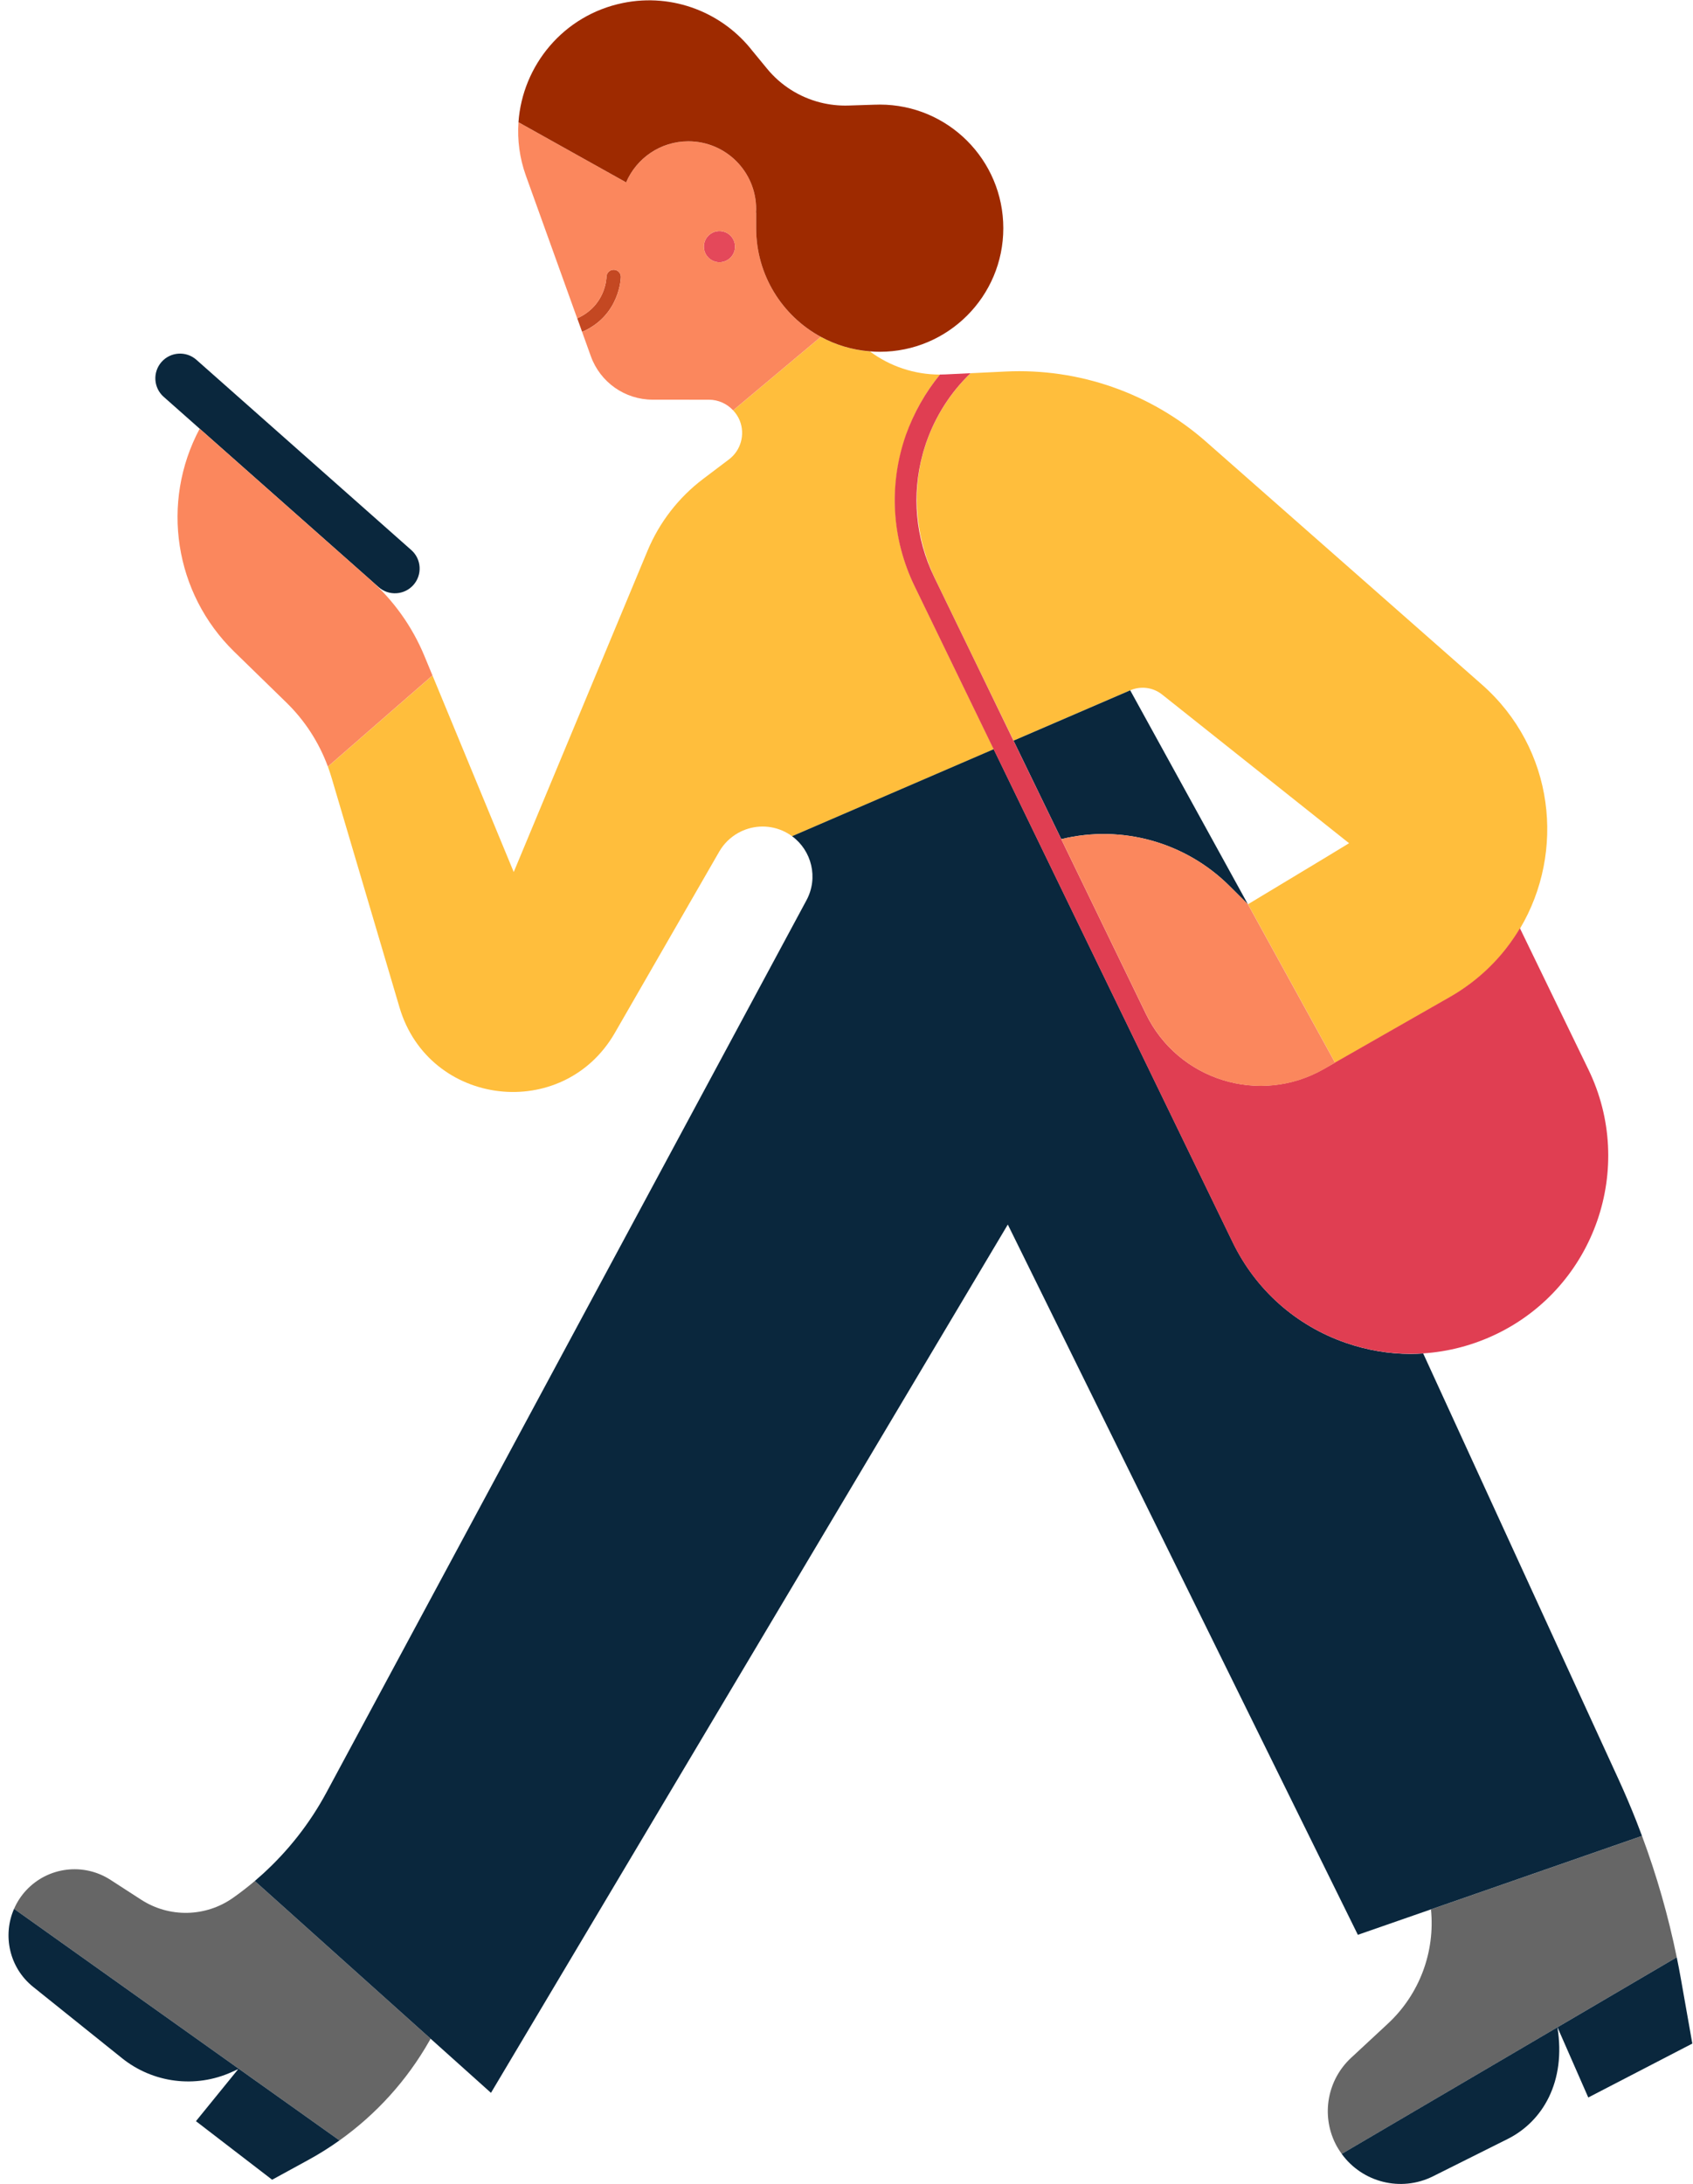
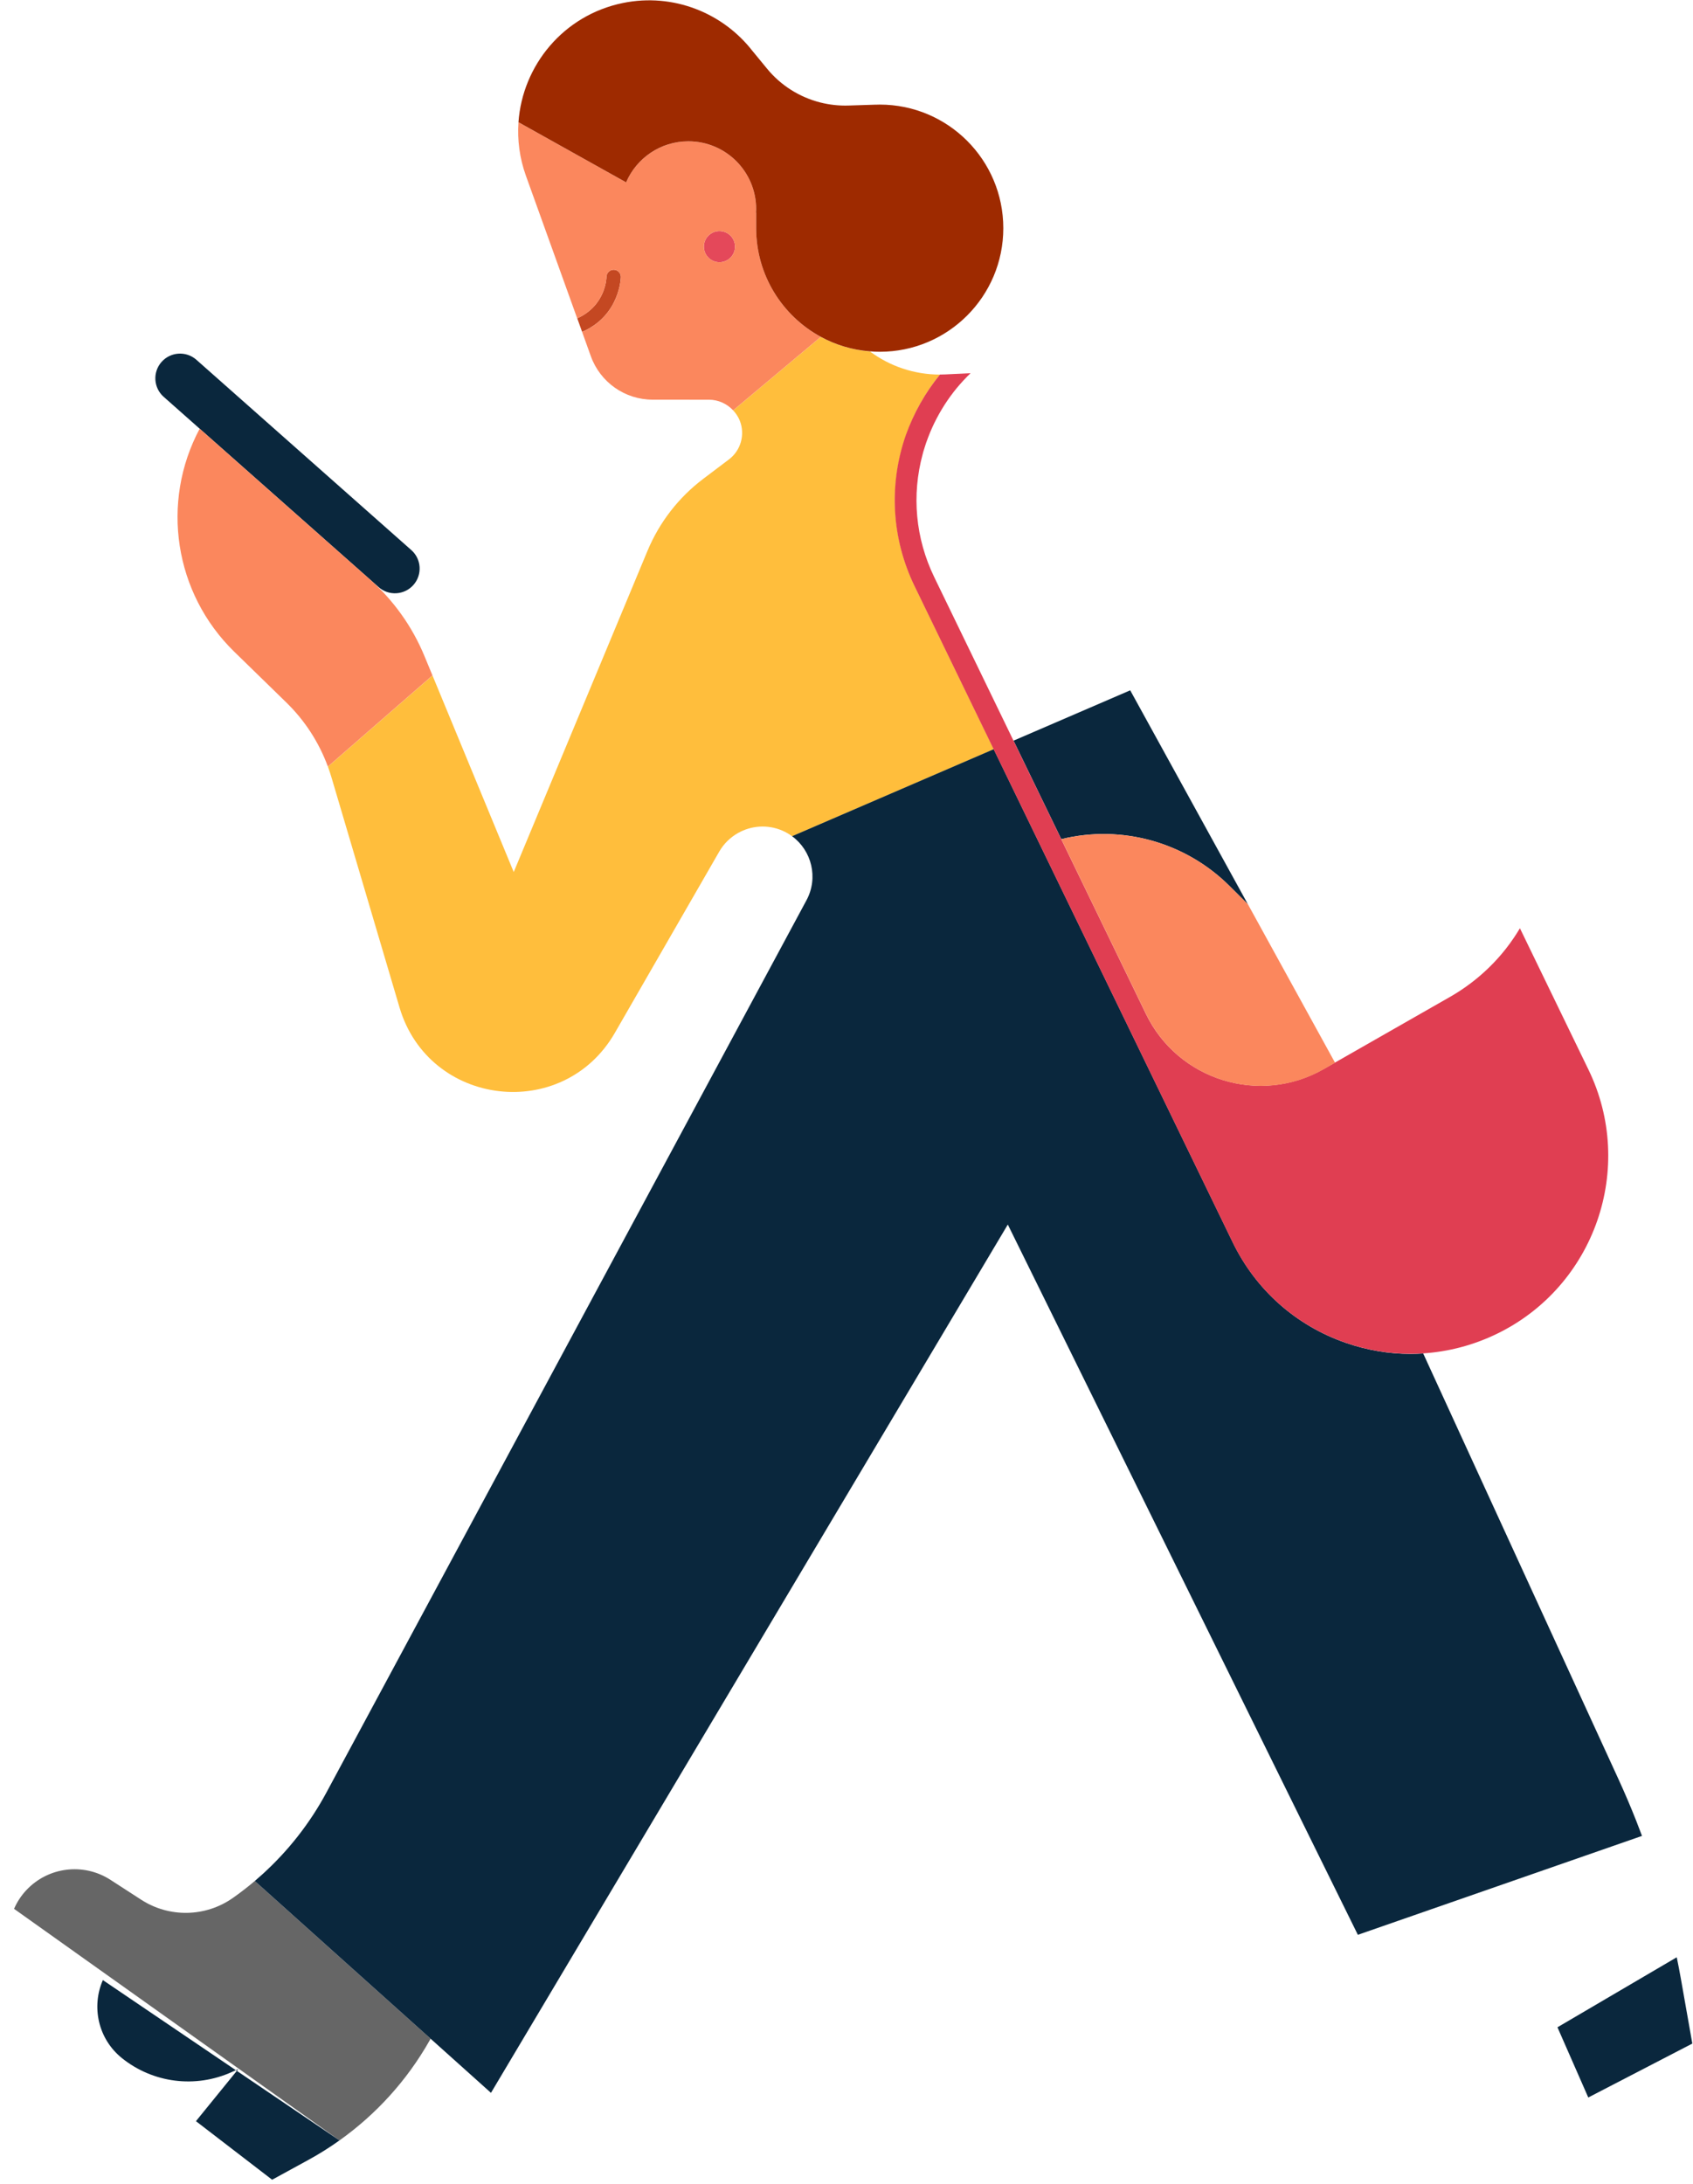
<svg xmlns="http://www.w3.org/2000/svg" version="1.1" id="layer" x="0px" y="0px" viewBox="0 0 5000 6448.9" style="enable-background:new 0 0 5000 6448.9;" xml:space="preserve">
  <style type="text/css">
	.st0{fill:none;}
	.st1{fill:#666666;}
	.st2{fill:#FFBE3C;}
	.st3{fill:#C44822;}
	.st4{fill:#0A273D;}
	.st5{fill:#E4485A;}
	.st6{fill:#E03E52;}
	.st7{fill:#FB875D;}
	.st8{fill:#9E2A00;}
</style>
  <path class="st0" d="M2845.6,1123c-0.2,0.2-0.4,0.4-0.6,0.6C2845.2,1123.4,2845.4,1123.2,2845.6,1123z" />
  <path class="st0" d="M2826,1145.5c-0.3,0.4-0.7,0.8-1,1.2C2825.3,1146.3,2825.6,1145.9,2826,1145.5z" />
  <path class="st0" d="M2807.5,1169.2c-0.4,0.6-0.9,1.2-1.3,1.7C2806.7,1170.3,2807.1,1169.8,2807.5,1169.2z" />
  <path class="st0" d="M2760.5,1247.1c-0.5,1-1,2-1.5,3C2759.5,1249.1,2760,1248.1,2760.5,1247.1z" />
  <path class="st0" d="M2774.7,1220c-0.5,0.9-1,1.7-1.5,2.6C2773.7,1221.8,2774.2,1220.9,2774.7,1220z" />
  <path class="st0" d="M2790.4,1194.1c-0.5,0.7-1,1.5-1.4,2.2C2789.5,1195.5,2790,1194.8,2790.4,1194.1z" />
  <path class="st0" d="M2747.7,1275.2c-0.5,1.1-0.9,2.2-1.4,3.3C2746.8,1277.4,2747.3,1276.3,2747.7,1275.2z" />
-   <path class="st0" d="M2763.1,1711.8l-3.9-8.1c-55.4-114.2-67-241.7-33.9-363C2692.1,1464.1,2707.1,1596.2,2763.1,1711.8z" />
  <path class="st0" d="M2735.8,1306.2c0.2-0.7,0.5-1.4,0.8-2c-0.5,1.3-0.9,2.6-1.4,3.9C2735.4,1307.4,2735.6,1306.8,2735.8,1306.2z" />
-   <path class="st0" d="M2731.3,1320.1c-1.5,4.8-3.1,9.7-4.5,14.5C2728.3,1329.8,2729.8,1324.9,2731.3,1320.1z" />
  <path class="st0" d="M3431.8,2050.5l552.2,439l-75.4,45.8l-223.1,134.4L3337.9,2038C3369.1,2024.6,3405.2,2029.4,3431.8,2050.5z" />
-   <path class="st1" d="M4098.8,5974.7c93.3-86.6,140-211.7,127.3-337.4l623.3-216.9c43.4,116.5,77.7,236.3,102.6,358.2l-352.3,206.7  l-637.1,373.8c-7.1-9.7-13.6-20-19.1-31.2c-41.9-85.1-22.9-187.7,46.6-252.3L4098.8,5974.7z" />
  <path class="st1" d="M77.6,5580.6c64.5-69,169.2-81.9,248.6-30.6l90.8,58.7c82.9,53.6,190,51.5,270.7-5.2  c22.4-15.7,44-32.5,64.8-50.1l519.3,465.7l-3.4,5.9c-66.2,116.7-157.1,217-265.8,294.3L41.5,5635.6  C50.1,5615.9,62,5597.3,77.6,5580.6z" />
  <path class="st2" d="M1517.2,2574.6l395.1-948.4c35.1-84.2,91.9-157.6,164.8-212.6l75.7-57.2c35.4-26.7,48.4-73.9,31.8-115  c-4.6-11.3-11.3-21.2-19.3-29.8l258.8-217c43.7,23.8,92.8,38.8,145,42.9c58.5,43.5,130.6,68.5,207.1,68.4  c-43.3,52.7-77.4,113.2-100.5,179.6c-51.1,147.4-41.8,305.8,26.3,446.2l126,259.8l107,220.6l-595.5,256.9  c-8.9-6.5-18.6-12.2-29.2-16.8c-43.6-18.7-91.6-14.8-130.5,7.1c-22.5,12.6-41.9,31.2-55.6,54.9l-308.3,535.2  c-152.9,265.3-549.1,218.6-636-75.1l-201-679.4c-3.2-10.6-6.7-21.2-10.5-31.5l308.9-269.1L1517.2,2574.6z" />
-   <path class="st2" d="M2763.1,1711.8c-56.1-115.6-71-247.7-37.9-371.1c0.6-2,1.1-4.1,1.6-6.1c1.4-4.9,2.9-9.7,4.5-14.5  c1.3-4,2.5-8.1,3.9-12.1c0.4-1.3,0.9-2.6,1.4-3.9c3.1-8.7,6.3-17.3,9.8-25.7c0.5-1.1,0.9-2.2,1.4-3.3c3.6-8.5,7.3-16.8,11.3-25.1  c0.5-1,1-2,1.5-3c4.1-8.3,8.3-16.4,12.8-24.4c0.5-0.9,1-1.7,1.5-2.6c4.6-8.1,9.3-16,14.3-23.8c0.5-0.7,1-1.5,1.4-2.2  c5.1-7.9,10.3-15.6,15.8-23.1c0.4-0.6,0.9-1.2,1.3-1.7c5.6-7.7,11.4-15.2,17.4-22.5c0.3-0.4,0.7-0.8,1-1.2  c6.2-7.4,12.5-14.7,19.1-21.8c0.2-0.2,0.4-0.4,0.6-0.6c6.7-7.3,13.7-14.3,20.8-21.2l103.1-5c216.9-10.5,429.3,63.9,592.3,207.3  l279.3,245.8l123.4,108.6l411.5,362.2c216,190.1,247,494.9,113.3,720.1c-5.6,9.4-11.5,18.7-17.7,27.9c-7.5,11.1-15.4,22-23.7,32.6  c-43.9,55.8-99.2,104.6-165.9,142.7l-339,193.5l-194.1-352.8l-63.3-115.1l223.1-134.4l75.4-45.8l-552.2-439  c-26.6-21.2-62.7-25.9-93.9-12.5l-344.6,148.6L2889,1971.5L2763.1,1711.8z" />
  <path class="st3" d="M1791.1,817.4c0.1-11.7,9.7-20.9,21.4-21c11.7,0.1,21.2,9.6,21.1,21.3c0,1.3-2.2,113.7-114.4,162.2l-14.4-40.1  C1788.5,902.1,1791,821.6,1791.1,817.4z" />
  <path class="st4" d="M4964.1,5841.6l33.9,191.8l-307.3,159.2l-91-207.3l352.3-206.7C4956.3,5799.5,4960.4,5820.5,4964.1,5841.6z" />
-   <path class="st4" d="M4452.4,6315.2l-220.1,110c-95.5,47.7-209.3,17.5-269.8-66.1l637.1-373.8  C4625.5,6145.8,4556.4,6263.2,4452.4,6315.2z" />
-   <path class="st4" d="M1002.6,6319.3c-29.2,20.8-59.7,40-91.3,57.3l-107.6,58.8l-225-172.9l124.9-153.7l-19.2,8.7  c-107.1,48.4-232.4,32.6-324.1-41L98,5866.1c-70.8-56.8-90.8-152.1-56.5-230.5L1002.6,6319.3z" />
+   <path class="st4" d="M1002.6,6319.3c-29.2,20.8-59.7,40-91.3,57.3l-107.6,58.8l-225-172.9l124.9-153.7l-19.2,8.7  c-107.1,48.4-232.4,32.6-324.1-41c-70.8-56.8-90.8-152.1-56.5-230.5L1002.6,6319.3z" />
  <path class="st4" d="M3134.3,2477.4l-141-290.7l344.6-148.6l347.6,631.7l-54.3-54C3501,2486.2,3312.7,2433.8,3134.3,2477.4z" />
  <path class="st4" d="M775.2,5533.4c76-68.9,140-150.4,188.9-241.3l1417.8-2634.4c35.6-66.2,15.3-146.4-42.6-188.9l595.5-256.9  l705.9,1455.9c68.1,140.4,186.7,245.8,334.1,296.9c62.7,21.7,127.4,32.6,191.9,32.6c12.2,0,24.4-0.5,36.5-1.3l577.9,1259.4  c18.1,39.6,35.1,79.6,51.1,120c5.9,14.9,11.6,29.9,17.2,44.9l-623.3,216.9l-215.9,75.1l-47.4-96.1L3844,5375.4l-867.6-1760.1  L1450,6178.9l-178.2-159.8l-519.3-465.7C760.2,5546.8,767.7,5540.2,775.2,5533.4z" />
  <path class="st4" d="M1118,1733.3l-634.6-561.7c-30.2-26.7-33-72.8-6.3-103c26.7-30.2,72.8-33,103-6.3l634.6,561.7  c30.2,26.7,33,72.8,6.3,103C1194.2,1757.2,1148.1,1760,1118,1733.3z" />
  <path class="st5" d="M2124.8,682.2c25.4,0,46,20.6,46,46c0,25.4-20.6,46-46,46c-25.4,0-46-20.6-46-46  C2078.8,702.8,2099.4,682.2,2124.8,682.2z" />
  <path class="st6" d="M2776.1,1105.8c5.4,0,10.8-0.1,16.2-0.4l74.1-3.6c-7.2,6.9-14.1,14-20.8,21.2c-0.2,0.2-0.4,0.4-0.6,0.6  c-6.6,7.1-12.9,14.4-19.1,21.8c-0.3,0.4-0.7,0.8-1,1.2c-6,7.3-11.8,14.8-17.4,22.5c-0.4,0.6-0.9,1.2-1.3,1.7  c-5.5,7.6-10.7,15.3-15.8,23.1c-0.5,0.7-1,1.5-1.4,2.2c-5,7.8-9.7,15.7-14.3,23.8c-0.5,0.9-1,1.7-1.5,2.6c-4.5,8-8.7,16.2-12.8,24.4  c-0.5,1-1,2-1.5,3c-4,8.2-7.7,16.6-11.3,25.1c-0.5,1.1-0.9,2.2-1.4,3.3c-3.5,8.5-6.7,17-9.8,25.7c-0.2,0.7-0.5,1.3-0.8,2  c-0.2,0.6-0.4,1.2-0.6,1.8c-1.4,4-2.6,8-3.9,12.1c-1.5,4.8-3.1,9.7-4.5,14.5c-0.6,2-1.1,4.1-1.6,6.1c-33,121.3-21.4,248.8,33.9,363  l3.9,8.1c0,0,0,0,0,0l125.9,259.6l104.3,215.2l141,290.7l201.1,414.8l38.9,80.3l10.3,21.3c95,195.9,336,270.6,525.1,162.6l33.1-18.9  l339-193.5c66.7-38.1,122.1-87,165.9-142.7c8.4-10.6,16.2-21.5,23.7-32.6c6.2-9.1,12.1-18.4,17.7-27.9l202.4,417.4  c140.5,289.7,19.1,639.7-270.7,780.2c-69.4,33.6-143.1,52.8-217.8,57.6c-12.2,0.8-24.3,1.3-36.5,1.3c-64.5,0-129.2-10.8-191.9-32.6  c-147.4-51.1-266-156.6-334.1-296.9l-705.9-1455.9l-107-220.6l-126-259.8c-68.1-140.3-77.4-298.8-26.3-446.2  C2698.7,1219,2732.8,1158.5,2776.1,1105.8z" />
  <path class="st7" d="M1092.2,1710.4c70.2,62.2,125.3,139.5,161.2,226.2l23.8,57.5l-308.9,269.1c-26.2-71.3-68-135.9-122.6-189.1  L691.7,1924c-176.7-172.3-218.2-440.6-102-658.3L1092.2,1710.4z" />
  <path class="st7" d="M1531.2,360.9c-3.6,51.8,3.1,105.3,21.9,157.7L1704.7,940c83.8-37.9,86.3-118.4,86.4-122.5  c0.1-11.7,9.7-20.9,21.4-21c11.7,0.1,21.2,9.6,21.1,21.3c0,1.3-2.2,113.7-114.4,162.2l25.7,71.6c27.7,77,100.6,128.3,182.4,128.4  l166.4,0.1c27.7,0,53.3,11.9,71.5,31.4l258.8-217c-113.7-61.8-190.8-182.3-190.8-320.8v-45.8l-0.5-0.1c0.2-3.4,0.5-6.8,0.5-10.3  c0-110.6-89.6-200.2-200.2-200.2c-82.5,0-153.3,49.9-183.9,121.2L1531.2,360.9z M2078.8,728.2c0-25.4,20.6-46,46-46  c25.4,0,46,20.6,46,46c0,25.4-20.6,46-46,46C2099.4,774.1,2078.8,753.5,2078.8,728.2z" />
  <path class="st7" d="M3631.2,2615.7l54.3,54l63.3,115.1l194.1,352.8l-33.1,18.9c-189.1,107.9-430.1,33.3-525.1-162.6l-10.3-21.3  l-38.9-80.3l-201.1-414.8C3312.7,2433.8,3501,2486.2,3631.2,2615.7z" />
  <path class="st8" d="M1839.8,8.8c148.7-30.3,295.8,29.3,383.4,142.8l0-0.1l42.2,51.3c40.7,49.6,95.8,84,156.6,99.6  c27,6.9,55.2,10.1,83.7,9.2l81.1-2.6l0,0.1c3.8-0.1,7.6-0.3,11.4-0.3c201.5,0,364.9,163.4,364.9,364.9  c0,201.5-163.4,364.9-364.9,364.9c-9.8,0-19.5-0.5-29.2-1.3c-52.2-4.1-101.3-19.1-145-42.9c-113.7-61.8-190.8-182.3-190.8-320.8  v-45.8l-0.5-0.1c0.2-3.4,0.5-6.8,0.5-10.3c0-110.6-89.6-200.2-200.2-200.2c-82.5,0-153.3,49.9-183.9,121.2l-317.9-177.6  C1543,193.7,1663.5,44.8,1839.8,8.8z" />
</svg>